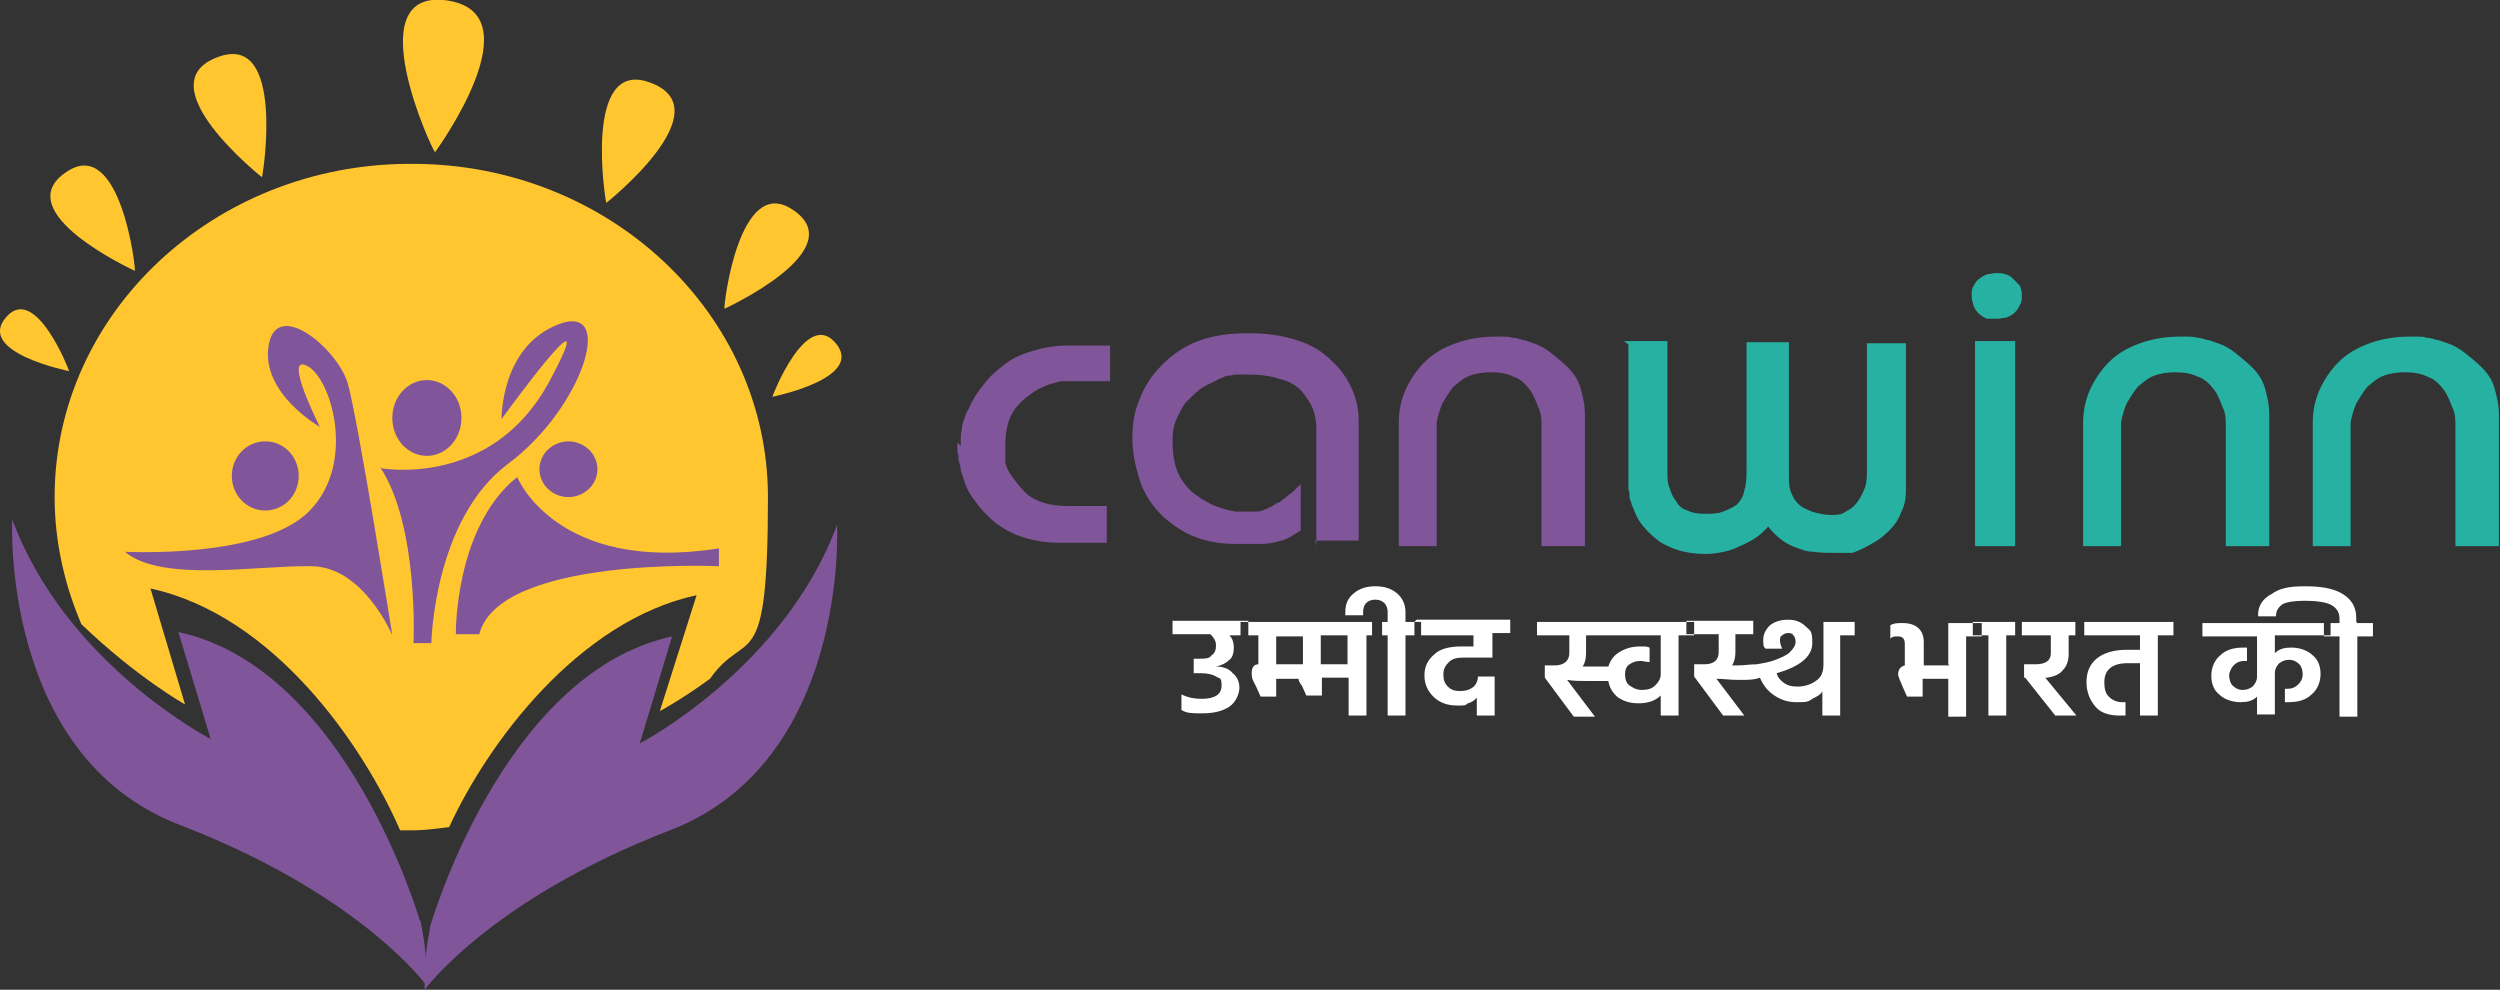
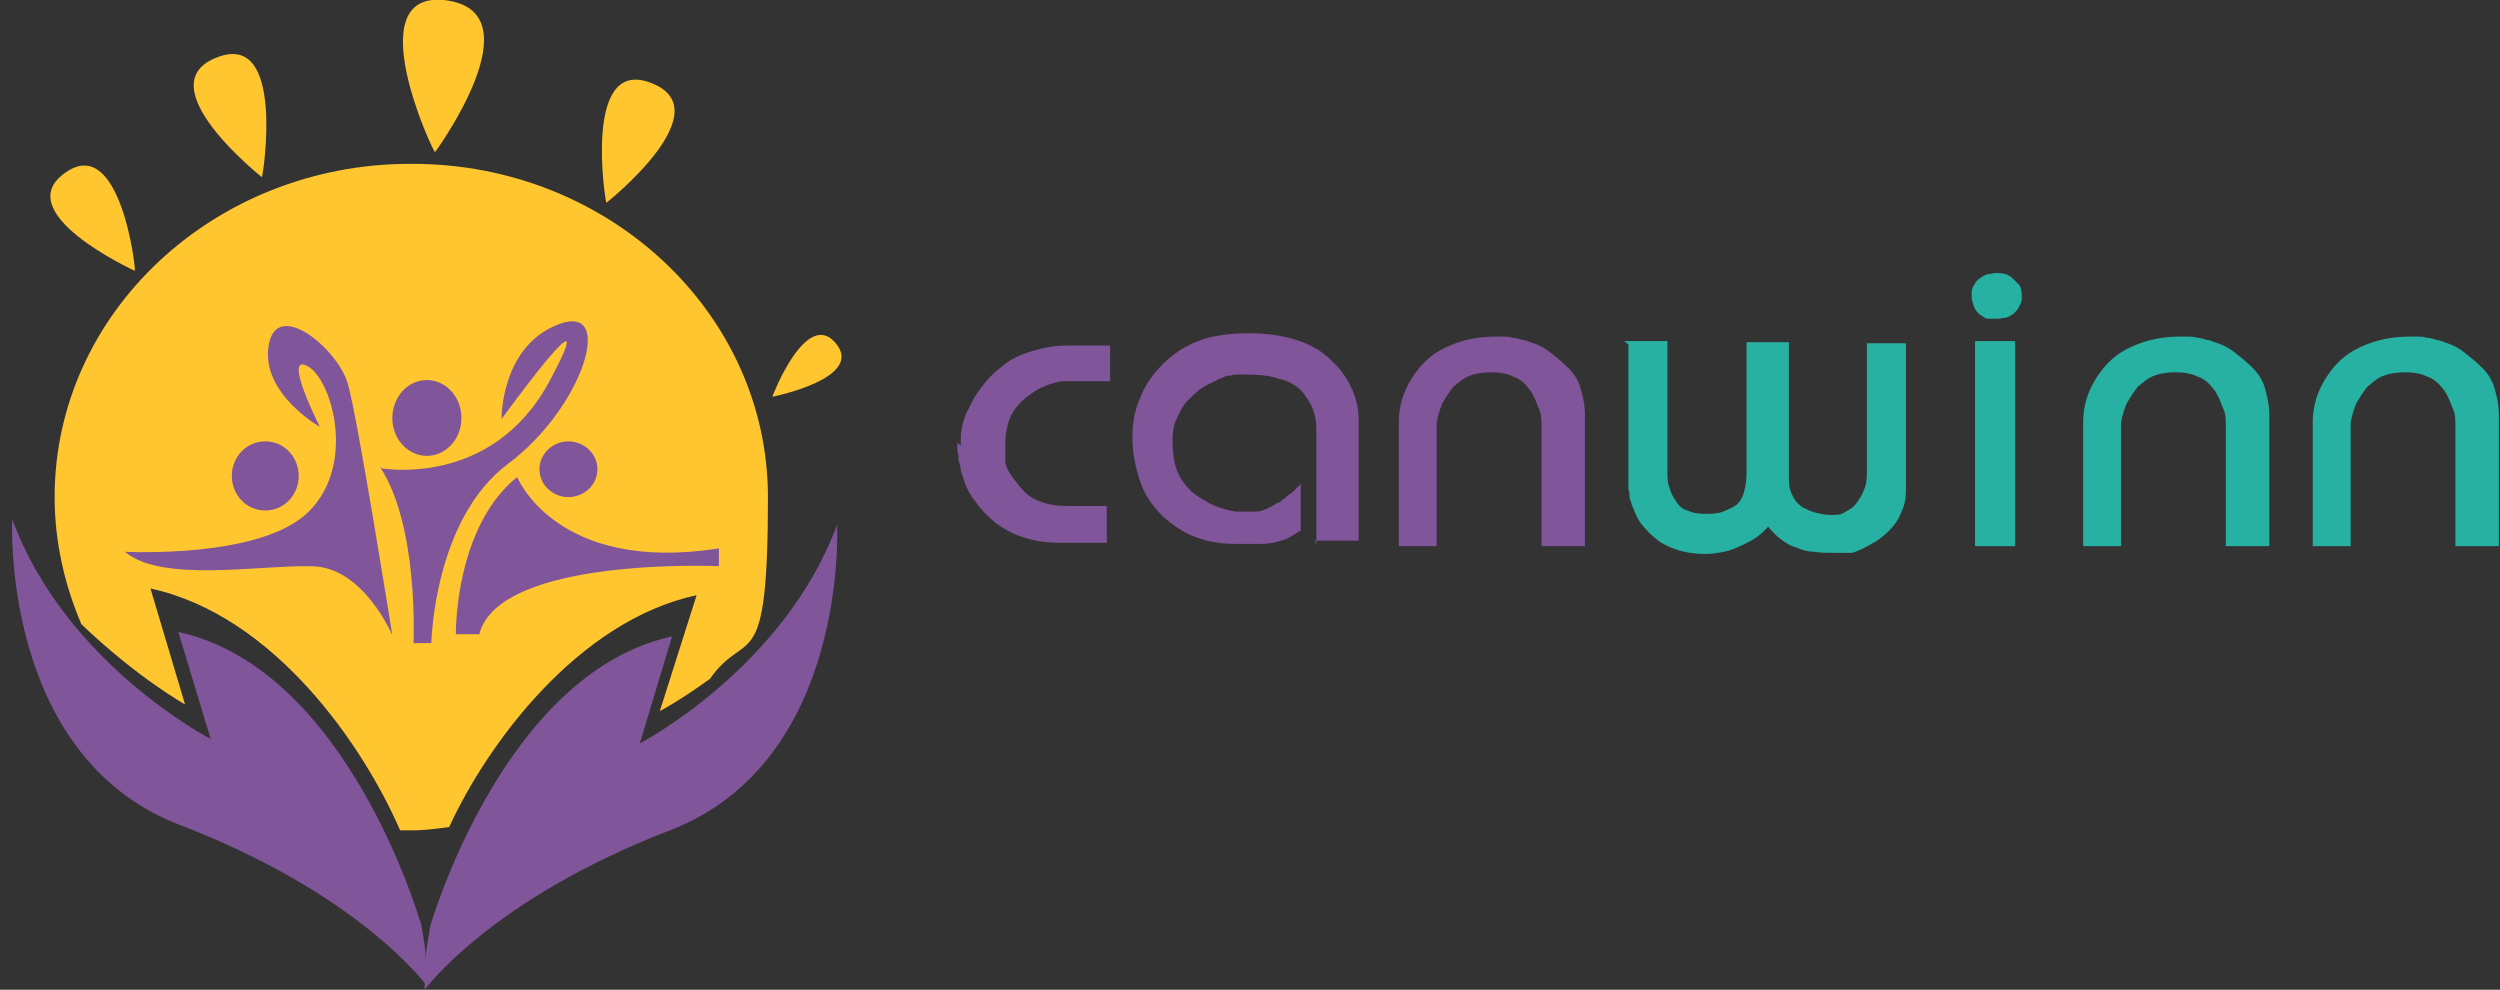
<svg xmlns="http://www.w3.org/2000/svg" id="Layer_1" version="1.1" viewBox="0 0 224.3 88.8">
  <rect x="0" y="0" width="224.3" height="88.8" fill="#333333" stroke="none" />
  <defs>
    <style>
      .st0 {
        fill: #80559a;
      }

      .st0, .st1, .st2, .st3 {
        fill-rule: evenodd;
      }

      .st1 {
        fill: #fff;
      }

      .st2 {
        fill: #26b1a3;
      }

      .st3 {
        fill: #ffc630;
      }
    </style>
  </defs>
  <g id="Layer_x5F_1">
    <g id="_2093978688240">
      <g>
        <polygon class="st0" points="10.7 51.2 25.1 54.3 39.6 63.6 51.5 55.9 61.7 52.3 66.3 51.4 66 44.6 53.8 23.3 27.6 20.6 16.2 30.2 11.1 42.4 10.7 51.2" />
        <path class="st3" d="M51,39.6c-1.4,0-2.6,1.1-2.6,2.5s1.2,2.5,2.6,2.5,2.6-1.1,2.6-2.5-1.2-2.5-2.6-2.5ZM38.3,34.1c-1.7,0-3.1,1.5-3.1,3.4s1.4,3.4,3.1,3.4,3.1-1.5,3.1-3.4-1.4-3.4-3.1-3.4ZM11.2,49.5c3.3,2.8,12,1.2,16.7,1.3,4.7,0,7.3,6.2,7.3,6.2,0,0-3.1-19.5-4-22.6-.9-3.1-6.4-7.7-7.1-3.4-.7,4.3,4.6,7.3,4.6,7.3,0,0-3.3-6.5-1.2-5.5,2.2,1,4.5,8.7.3,13-4.2,4.4-16.7,3.7-16.7,3.7h0ZM34.1,41.9c3.5,5.3,3,15.8,3,15.8h1.6s.2-11.1,6.9-16.1c6.7-5,9.7-14.5,4.5-12.5-5.2,2-5.1,8.5-5.1,8.5,0,0,9.5-13.1,4.3-3.4-5.2,9.7-15.2,7.8-15.2,7.8ZM40.9,56.9s2.1,0,2.1,0c1.8-7,21.5-6.1,21.5-6.1v-1.6c-14.6,2.3-18.1-6.4-18.1-6.4-5.6,4.5-5.5,14-5.5,14h0ZM23.8,39.6c-1.7,0-3,1.4-3,3.1s1.3,3.1,3,3.1,3-1.4,3-3.1-1.3-3.1-3-3.1ZM37,14.7c17.6,0,31.9,13.4,31.9,29.9s-1.9,11.6-5.2,16.3c-2.6,1.9-4.5,2.9-4.5,2.9l3.3-10.4c-10.6,2.3-18.7,13.2-22.2,20.8-1.5.2-2.3.3-3.4.3s-.4,0-1,0c-3.3-7.6-11.3-19.3-22.4-21.7l3.1,10.4s-4.3-2.4-9.3-7.2c-1.5-3.5-2.4-7.4-2.4-11.4,0-16.5,14.3-29.9,31.9-29.9h0Z" />
        <path class="st0" d="M37.7,82.7s-6.5-22.7-21.7-26l2.9,9.6S5.9,59.6,1.1,46.6c0,0-1.1,21.2,15,27.4,15.1,5.8,21.2,13.2,22,14.2,0,.4,0,.6,0,.6,0,0,5.9-8.1,22-14.3,16.1-6.2,15-27.4,15-27.4-4.8,12.9-17.7,19.6-17.7,19.6l2.9-9.6c-15.2,3.3-21.7,26-21.7,26-.2,1.2-.4,2.2-.4,3,0-.9-.2-2.1-.5-3.6h0Z" />
        <path class="st3" d="M39,13.7S48.4.9,39.8,0c-7.6-.7-1,13.5-.8,13.6Z" />
        <path class="st3" d="M54.4,18.2s10.6-8.4,3.9-10.8c-6-2.2-4,10.6-3.9,10.8Z" />
-         <path class="st3" d="M65,27.7s11.6-5.3,6.1-8.9c-4.8-3.2-6.2,8.7-6.1,8.9Z" />
        <path class="st3" d="M69.3,35.6s8.5-1.7,5.6-4.9c-2.6-2.9-5.6,4.8-5.6,4.9Z" />
        <path class="st3" d="M23.5,15.9s-10.6-8.4-3.9-10.8c6-2.2,4,10.6,3.9,10.8Z" />
        <path class="st3" d="M12.1,24.3S.5,19,6,15.4c4.8-3.2,6.2,8.7,6.1,8.9Z" />
-         <path class="st3" d="M6.2,33.3s-8.5-1.7-5.6-4.9c2.6-2.9,5.6,4.8,5.6,4.9Z" />
      </g>
      <g>
        <path class="st0" d="M125.5,49v-11.1c0-1,.2-2,.6-2.9.4-.9,1-1.8,1.7-2.5.8-.8,1.7-1.3,2.8-1.7,1.1-.4,2.3-.6,3.6-.6s.5,0,.7,0,.5,0,.8.1c.3,0,.6.1.9.2.3,0,.6.2,1,.3.6.2,1.1.5,1.6.9.5.4,1,.8,1.5,1.3.5.5.9,1.1,1.1,1.8.2.7.4,1.5.4,2.4h0v.2h0v11.6h-3.9v-10.8c0-.6,0-1.1-.3-1.7-.2-.5-.4-1.1-.8-1.6-.4-.5-.8-.9-1.4-1.1-.6-.3-1.3-.4-2-.4s-1.4.1-1.9.3c-.6.2-1,.6-1.5,1-.4.5-.7,1-1,1.5-.2.5-.4,1.1-.5,1.7v11.1h-3.6,0ZM118.1,49v-10.6c0-.6-.1-1.1-.3-1.7-.2-.5-.6-1.1-1-1.6-.5-.5-1.1-.9-2-1.1-.8-.3-1.9-.4-3.1-.4s-.4,0-.6,0c-.2,0-.4,0-.7.1-.2,0-.5,0-.7.2-.2,0-.5.2-.7.3-.4.2-.9.4-1.3.7s-.8.7-1.2,1.1c-.4.4-.6.9-.9,1.5s-.4,1.3-.4,2c0,1,.1,1.9.4,2.7.3.8.8,1.4,1.3,1.9.6.5,1.3.9,1.9,1.2.7.3,1.4.5,2.1.6h.2c0,0,.1,0,.1,0h.6c.3,0,.6,0,.9,0,.3,0,.6-.1.8-.2.1,0,.3-.1.4-.2.1,0,.3-.1.4-.2.1,0,.2-.2.4-.2.1,0,.3-.2.4-.3.1,0,.3-.2.4-.3.1-.1.3-.2.4-.3.1-.1.3-.2.4-.4.1-.1.3-.2.4-.4v4.2s0,0,0,0c0,0,0,0,0,0h0c-.3.2-.7.4-1,.6s-.7.3-1.1.4c-.4.1-.8.2-1.4.2-.5,0-1.2,0-1.9,0h-.5c-1.3,0-2.4-.2-3.5-.6-1.1-.4-2.1-1.1-3-1.9-.9-.9-1.6-1.9-2-3.1-.4-1.2-.7-2.5-.7-3.9s.2-2.5.7-3.6c.4-1.1,1.1-2.1,2-3,.9-.9,1.9-1.6,3.2-2.1,1.3-.5,2.8-.7,4.5-.7s3,.2,4.3.6c1.3.4,2.3,1,3.1,1.8.9.8,1.5,1.7,1.9,2.6.4.9.6,1.8.6,2.8v10.8h-3.9,0ZM86.2,40c0-.2,0-.4,0-.7,0-.3,0-.5.1-.8,0-.3.1-.6.2-.9.1-.3.2-.6.4-.9.3-.7.7-1.4,1.2-2,.5-.7,1.1-1.3,1.9-1.9.7-.6,1.6-1,2.6-1.3,1-.3,2-.5,3.2-.5h3.8c0,0,0,3.2,0,3.2h-2.9c-.2,0-.4,0-.6,0-.2,0-.4,0-.6,0-.2,0-.4,0-.7.1s-.4.1-.7.2c-.5.2-1,.4-1.4.7-.4.3-.9.6-1.3,1.1-.4.4-.7.9-.9,1.5-.2.6-.3,1.3-.3,2v.4c0,0,0,.2,0,.2,0,0,0,.2,0,.2s0,.2,0,.2c0,0,0,.2,0,.2,0,.1,0,.2,0,.3,0,0,0,.2,0,.2.1.5.4,1,.7,1.4.3.4.7.9,1.1,1.3.4.4,1,.7,1.6.9.6.2,1.4.3,2.2.3h3.5c0,0,0,3.3,0,3.3h-4.2c-1.3,0-2.4-.2-3.3-.5-1-.3-1.8-.8-2.5-1.3-.7-.6-1.3-1.2-1.7-1.8-.5-.6-.9-1.3-1.1-2-.1-.3-.2-.6-.3-.9,0-.3-.1-.6-.2-.9,0-.3,0-.5-.1-.8,0-.3,0-.5,0-.8h0c0,0,0,0,0,0Z" />
        <path class="st2" d="M207.5,49v-11.1c0-1,.2-2,.6-2.9.4-.9,1-1.8,1.7-2.5.8-.8,1.7-1.3,2.8-1.7,1.1-.4,2.3-.6,3.6-.6s.5,0,.7,0c.3,0,.5,0,.8.1.3,0,.6.1.9.2.3,0,.6.2,1,.3.6.2,1.1.5,1.6.9.5.4,1,.8,1.5,1.3.5.5.9,1.1,1.1,1.8.2.7.4,1.5.4,2.4h0v.2h0v11.6h-3.9v-10.8c0-.6,0-1.1-.3-1.7-.2-.5-.4-1.1-.8-1.6-.4-.5-.8-.9-1.4-1.1-.6-.3-1.3-.4-2-.4s-1.4.1-1.9.3c-.6.2-1,.6-1.5,1-.4.5-.7,1-1,1.5-.2.5-.4,1.1-.5,1.7v11.1h-3.6,0ZM186.9,49v-11.1c0-1,.2-2,.6-2.9.4-.9,1-1.8,1.7-2.5.8-.8,1.7-1.3,2.8-1.7,1.1-.4,2.3-.6,3.6-.6s.5,0,.7,0,.5,0,.8.1c.3,0,.6.1.9.2.3,0,.6.2,1,.3.6.2,1.1.5,1.6.9.5.4,1,.8,1.5,1.3.5.5.9,1.1,1.1,1.8.2.7.4,1.5.4,2.4h0v.2h0v11.6h-3.9v-10.8c0-.6,0-1.1-.3-1.7-.2-.5-.4-1.1-.8-1.6-.4-.5-.8-.9-1.4-1.1-.6-.3-1.3-.4-2-.4s-1.4.1-1.9.3c-.6.2-1,.6-1.5,1-.4.5-.7,1-1,1.5-.2.5-.4,1.1-.5,1.7v11.1h-3.6,0ZM176.9,26.4c0-.3,0-.5.2-.8.1-.2.3-.5.5-.6.2-.2.5-.3.7-.4.3,0,.5-.1.8-.1s.6,0,.8.1c.2,0,.5.2.7.4s.4.4.6.6c.1.2.2.5.2.9s0,.6-.2.9c-.1.3-.3.5-.5.7-.2.2-.5.3-.7.4-.2,0-.5.1-.8.1-.3,0-.5,0-.8,0-.3,0-.5-.2-.8-.4-.2-.2-.4-.4-.5-.7-.1-.3-.2-.6-.2-.9h0ZM177.2,30.6h3.6v18.4h-3.6v-18.4ZM145.7,30.6h3.9v11.8c0,.5,0,.9.2,1.4.1.4.3.8.6,1.2.2.4.6.7,1,.8.4.2.9.3,1.5.3s1.2,0,1.7-.2.9-.4,1.2-.6c.3-.3.6-.7.7-1.3.2-.6.2-1.3.2-2.1v-11.2h3.8v11.8c0,.8,0,1.4.3,1.9.2.5.5.8.9,1.1.4.2.8.4,1.2.5.4.1.9.2,1.3.2h.1c.5,0,.9,0,1.3-.3.4-.2.7-.4,1-.8.3-.4.5-.8.7-1.3.2-.5.2-1.1.2-1.8v-11.2h3.5v12.6h0v.2h0v.2h0v.2c0,.7-.1,1.3-.4,1.9-.2.6-.6,1.2-1.1,1.7-.5.5-1,.9-1.6,1.2-.5.3-1.1.6-1.7.8,0,0-.2,0-.2,0,0,0-.1,0-.2,0,0,0-.2,0-.2,0,0,0-.1,0-.2,0-.1,0-.3,0-.4,0-.1,0-.3,0-.4,0-.7,0-1.3,0-1.9-.1-.6,0-1.1-.2-1.6-.4-.4-.1-.9-.4-1.3-.7-.4-.3-.8-.7-1.2-1.2,0,0,0,0,0,0,0,0,0,0,0,0,0,0,0,0,0,0,0,0,0,0,0,0,0,0,0,0,0,0,0,0,0,0,0,0,0,0,0,0,0,.1,0,0,0,0,0,0,0,0-.1.1-.2.2,0,0-.1.1-.2.2-.3.3-.6.5-.9.7-.4.2-.7.4-1.2.6-.4.2-.9.4-1.4.5-.5.1-1.1.2-1.6.2-.9,0-1.7-.1-2.4-.3-.7-.2-1.3-.5-1.8-.8-.5-.4-1-.8-1.3-1.2-.4-.4-.7-.9-.9-1.4-.1-.3-.2-.5-.3-.7,0-.2-.2-.5-.2-.7,0-.3,0-.5-.1-.7,0-.2,0-.4,0-.6v-12.4h0Z" />
-         <path class="st1" d="M211.4,55.8v-.4c0-.9-.4-1.6-1.2-2.1-.8-.5-1.9-.7-3.4-.7s-2.3.2-3,.7c-.8.4-1.2,1.1-1.2,1.8v.2h1.6c0-.5.2-.8.6-1.1.4-.2,1.1-.3,2-.3s1.9.1,2.4.4c.5.3.7.7.7,1.2v.4h-1.4v1.2h1.4v7.2h1.6v-7.2h1.4v-1.2h-1.4ZM209.1,57h-5v1.6c.4-.4.9-.5,1.5-.5s1.4.2,1.9.7c.5.4.7,1,.7,1.7s-.3,1.4-.8,1.8c-.5.5-1.2.7-2.1.7s-.2,0-.3,0v-1.2c0,0,.1,0,.2,0,.4,0,.7-.1,1-.4s.4-.6.4-.9-.1-.7-.3-.9c-.2-.2-.5-.4-.9-.4s-.6.1-.9.3c-.2.2-.4.5-.4.9v3.7h-1.6v-1.6c-.4.4-.9.5-1.5.5s-1.4-.2-1.9-.7c-.5-.4-.7-1-.7-1.7s.3-1.4.8-1.8c.5-.5,1.2-.7,2.1-.7s.2,0,.3,0v1.2c0,0-.1,0-.2,0-.4,0-.7.1-1,.4-.2.2-.4.6-.4.9s.1.7.3.9c.2.2.5.4.9.4s.6-.1.9-.3c.2-.2.4-.5.4-.9v-3.6h-4.9v-1.2h11.5v1.2h0ZM195,55.8h-8.8v1.2h5.8v1.3h-1.2c-1.2,0-2.1.3-2.7.8-.6.5-.9,1.2-.9,2.1s.3,1.6.8,2.2c.5.6,1.3.8,2.2.8s.3,0,.5,0v-1.2c0,0-.1,0-.3,0-.5,0-.9-.2-1.2-.5-.3-.3-.4-.7-.4-1.3,0-1.1.7-1.7,2.1-1.7h1.1v4.7h1.6v-7.2h1.4s0-1.2,0-1.2ZM181.6,60.8v-1.2h1c.9,0,1.4-.3,1.4-1v-1.6h-3.2v-1.2h6.2v1.2h-1.4v1.7c0,.6-.2,1.1-.5,1.4-.3.4-.8.6-1.4.7,0,0-.1,0-.2,0l2.8,3.4h-1.9l-2.7-3.4h0ZM177,57h1.4v7.2h1.6v-7.2h1.4v-1.2h-4.4s0,1.2,0,1.2ZM174.8,59.6v-3.7h3v1.2h-1.4v7.2h-1.6v-3.4h-2.3v1.6h-1.4l-.4-.9c-.2-.5-.4-.9-.4-1.1,0-.4.2-.7.6-.8v-1.9c0-.5-.2-.7-.6-.7s-.5,0-.7.2v-1.2c.3-.2.7-.2,1.1-.2,1.2,0,1.9.6,1.9,1.7v2.1h2.3,0ZM163.6,55.8v3.8c0,.7-.2,1.2-.7,1.5-.4.3-1,.5-1.6.5s-.9-.1-1.2-.3c-.3-.2-.6-.5-.7-.9,2.1-.6,3.2-1.5,3.2-2.7s-.2-1.1-.6-1.5c-.4-.4-.9-.6-1.6-.6s-1.2.2-1.6.5c-.4.4-.6.8-.6,1.3s0,.6.2.8h1.5c-.1-.2-.2-.5-.2-.7s0-.4.2-.5c.1-.1.3-.2.5-.2s.4,0,.5.2c.1.1.2.3.2.6s-.2.6-.5.9c-.3.3-.8.5-1.3.7-.5.2-1.1.3-1.7.4-.6,0-1.1.1-1.7.1h-.5c.2-.3.3-.7.3-1.2v-1.6h1.6v-1.2h-6v1.2h2.9v1.6c0,.7-.4,1.1-1.3,1.1h-.9v1.1l2.6,3.5h1.9l-2.5-3.3c.6,0,1.2.1,1.9.1h.3c.6,0,1.2,0,1.7-.2.3.7.7,1.2,1.3,1.6.6.4,1.2.6,2,.6s1,0,1.4-.3c.4-.2.8-.4.9-.7v2.2h1.6v-7.2h1.3v-1.2h-2.9,0ZM152,55.8v1.2h-1.4v7.2h-1.6v-1.8c-.5.5-1.2.7-2,.7s-1.3-.2-1.8-.5c-.5-.4-.8-.9-.9-1.5h-1.8c-.7,0-1.3,0-1.9-.1l2.5,3.3h-1.9l-2.6-3.5v-1.1h.9c.8,0,1.3-.4,1.3-1.1v-1.6h-2.9v-1.2h14.2ZM149,60.4v-3.4h-6.7v1.6c0,.5-.1.9-.3,1.2h2.3c.2-.6.5-1,1-1.3.5-.3,1.1-.5,1.8-.5s.6,0,.9.1v1.3c-.3,0-.6-.1-.8-.1-.4,0-.7.1-1,.3-.3.2-.4.5-.4.9s.1.8.4,1c.3.2.6.4,1.1.4s.9-.1,1.2-.4c.3-.3.5-.6.5-1h0ZM126.9,55.8v1.2h5.3v1h-1.1c-1,0-1.9.2-2.4.7-.6.5-.9,1.1-.9,1.9s.3,1.4.8,1.9c.5.5,1.2.8,2.1.8s.7,0,1-.2c.4-.1.6-.3.8-.5v1.6h1.6v-3.5h-1.5c0,.4-.2.8-.5,1-.3.2-.6.3-1.1.3s-.8-.1-1.1-.4c-.3-.3-.4-.6-.4-1.1s.2-.8.5-1.1c.3-.3.7-.4,1.3-.4h2.6v-2.2h1.6v-1.2s-8.4,0-8.4,0ZM126.1,55.8h1.4v1.2h-1.4v7.2h-1.6v-7.2h-1.4v-1.2h1.4v-.9c0-.3-.1-.6-.3-.8-.2-.2-.5-.3-.8-.3-.7,0-1.1.4-1.1,1.1v.3h-1.6v-.3c0-.8.3-1.3.8-1.7.5-.4,1.1-.6,1.9-.6s1.4.2,1.9.6c.5.4.8,1,.8,1.7v.9h0ZM123.9,55.8h-12.6v1.2h1.6v2.6c-.4,0-.6.3-.6.8s.1.6.4,1.2l.4.9h1.4v-1.6h2c0,.1.1.4.3.6l.4.9h1.4v-1.6h2.4v3.4h1.6v-7.2h1.4v-1.2h0ZM114.5,59.6h2.4v-2.5h-2.4v2.5ZM120.9,57h-2.4v2.6h2.4v-2.6ZM112,55.8v1.2h-1.7c.3.3.4.7.4,1.1s-.1.9-.4,1.1c-.3.3-.7.5-1.2.6.6,0,1.2.2,1.5.6.4.3.6.8.6,1.3s-.3,1.3-.9,1.7c-.6.4-1.4.6-2.4.6s-1.4,0-1.9-.3v-1.4c.6.3,1.2.4,1.8.4,1.2,0,1.8-.4,1.8-1.2s-.2-.6-.5-.8c-.3-.2-.8-.3-1.4-.3h-.6v-1.3h.5c.5,0,.9,0,1.1-.3.3-.2.4-.5.4-.9s-.2-.7-.5-1h-3.4v-1.2h6.8,0Z" />
      </g>
    </g>
  </g>
</svg>